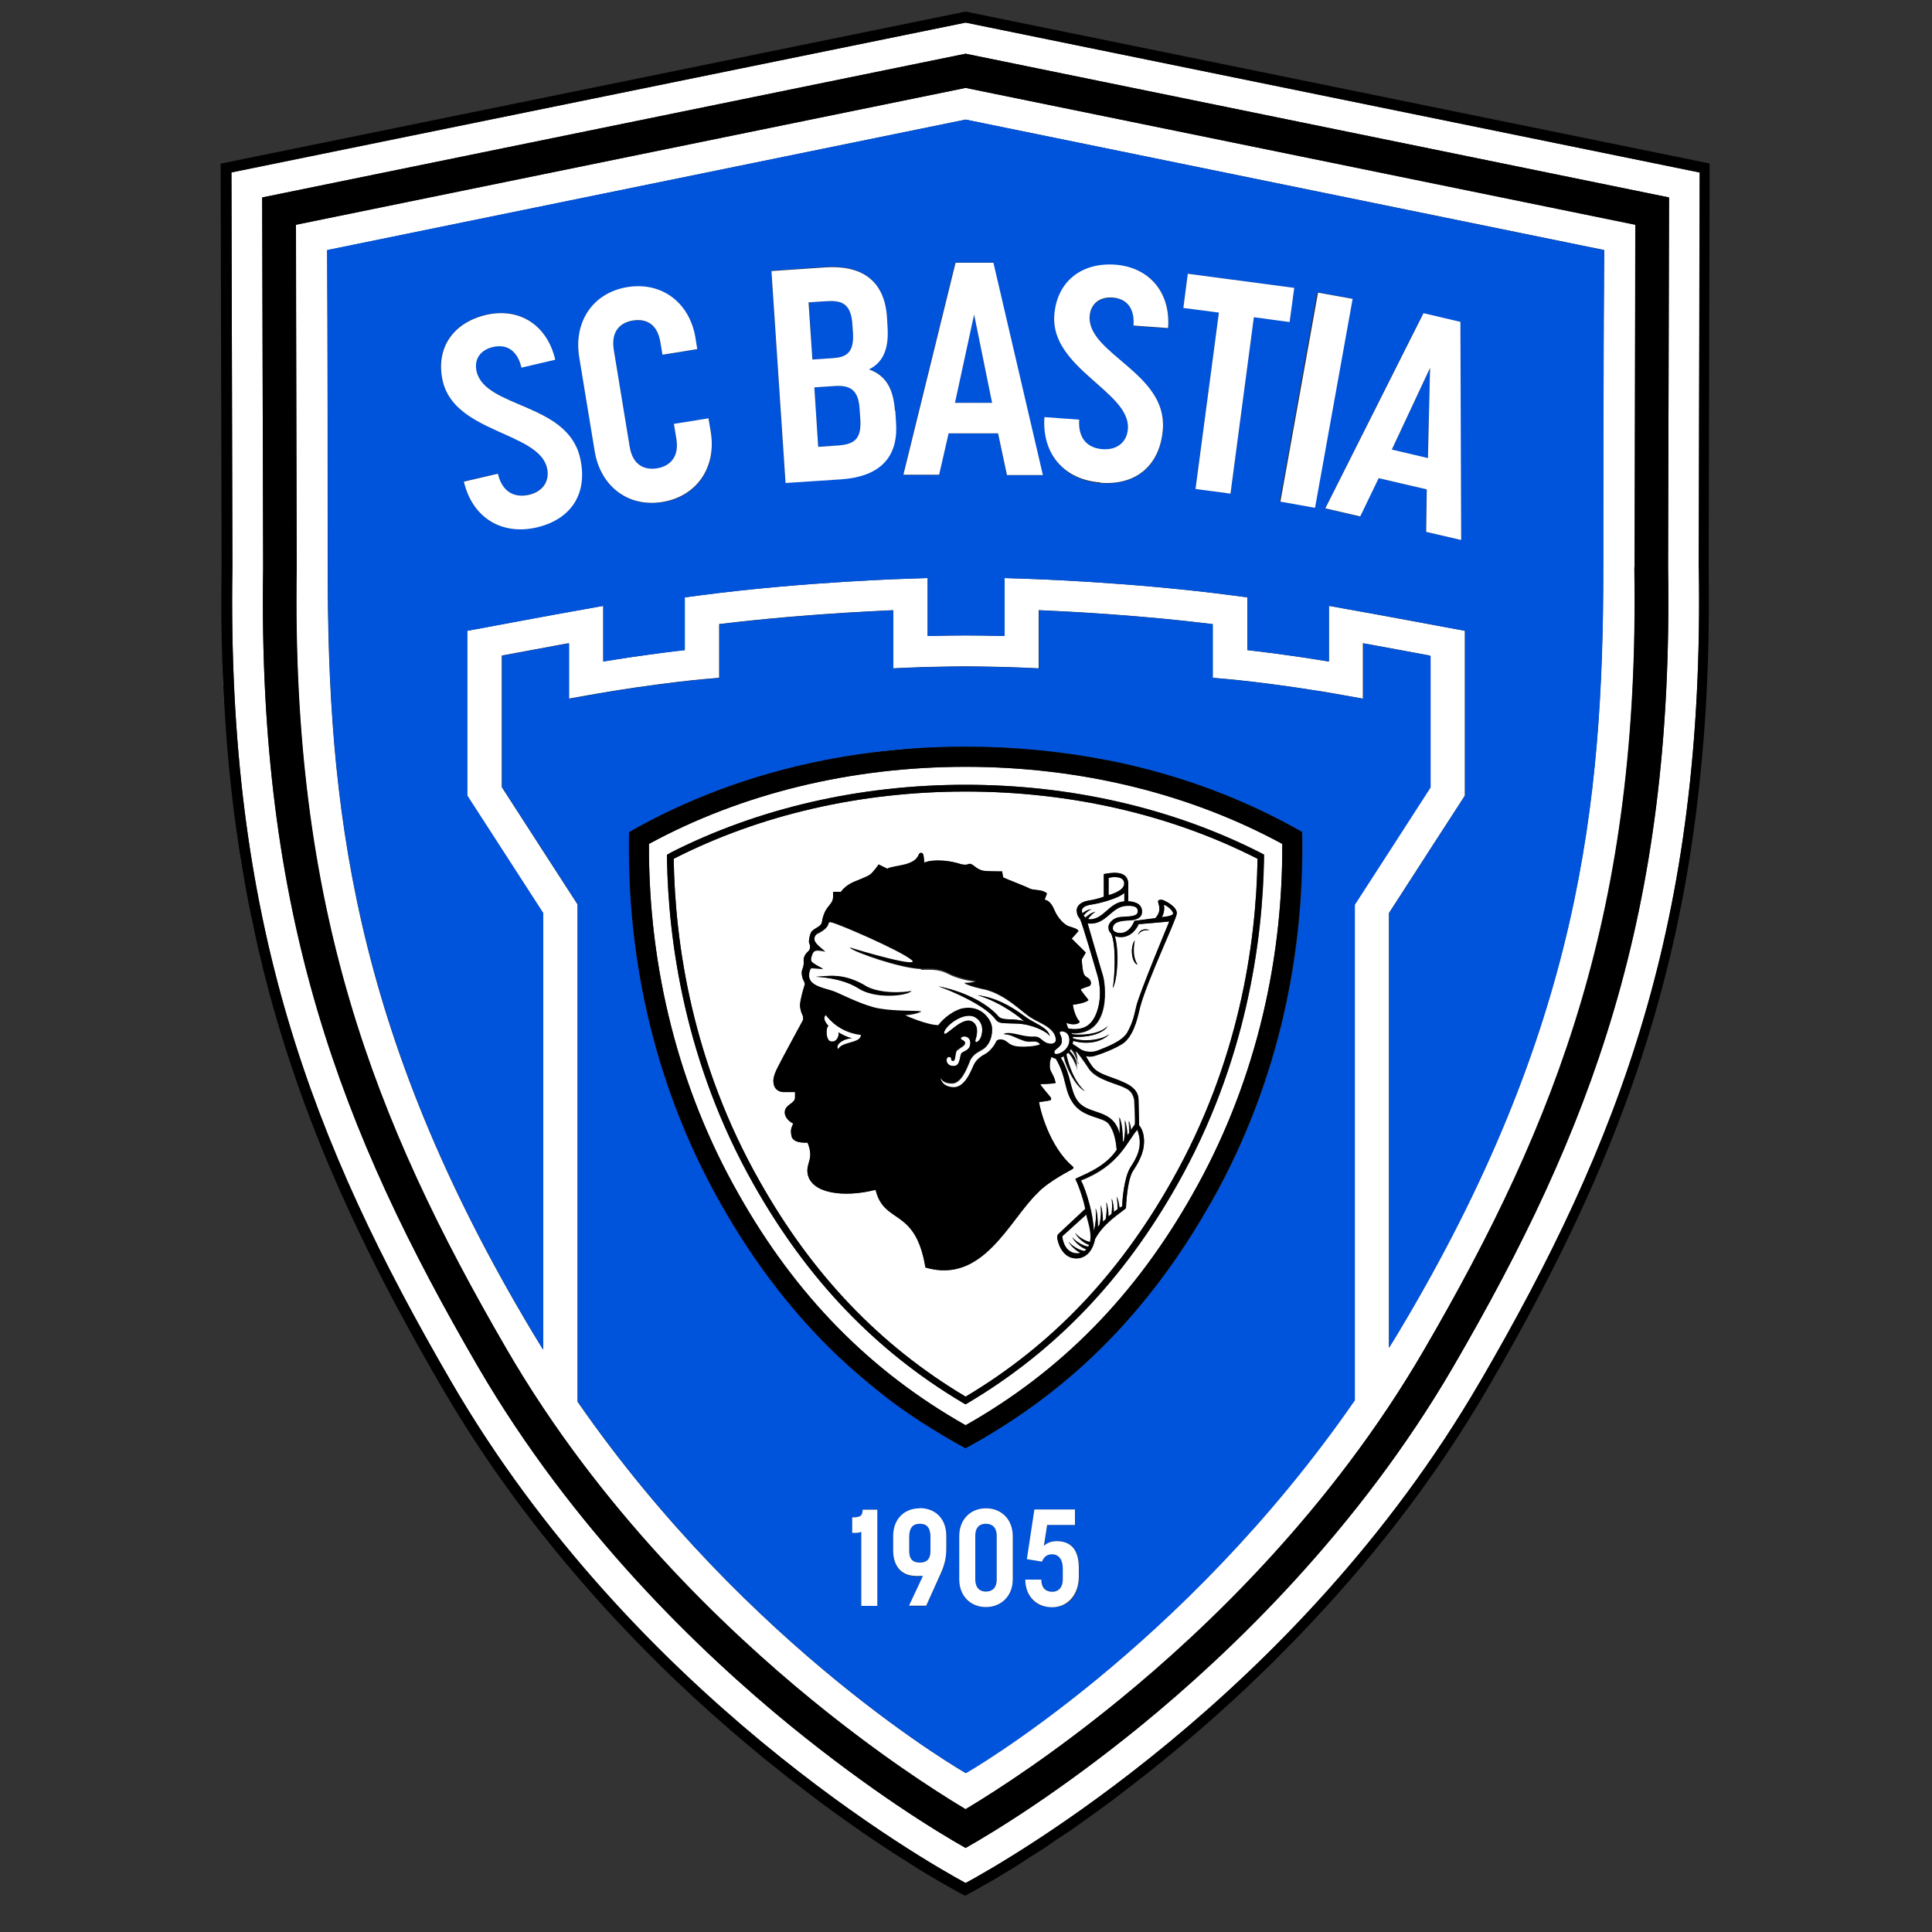
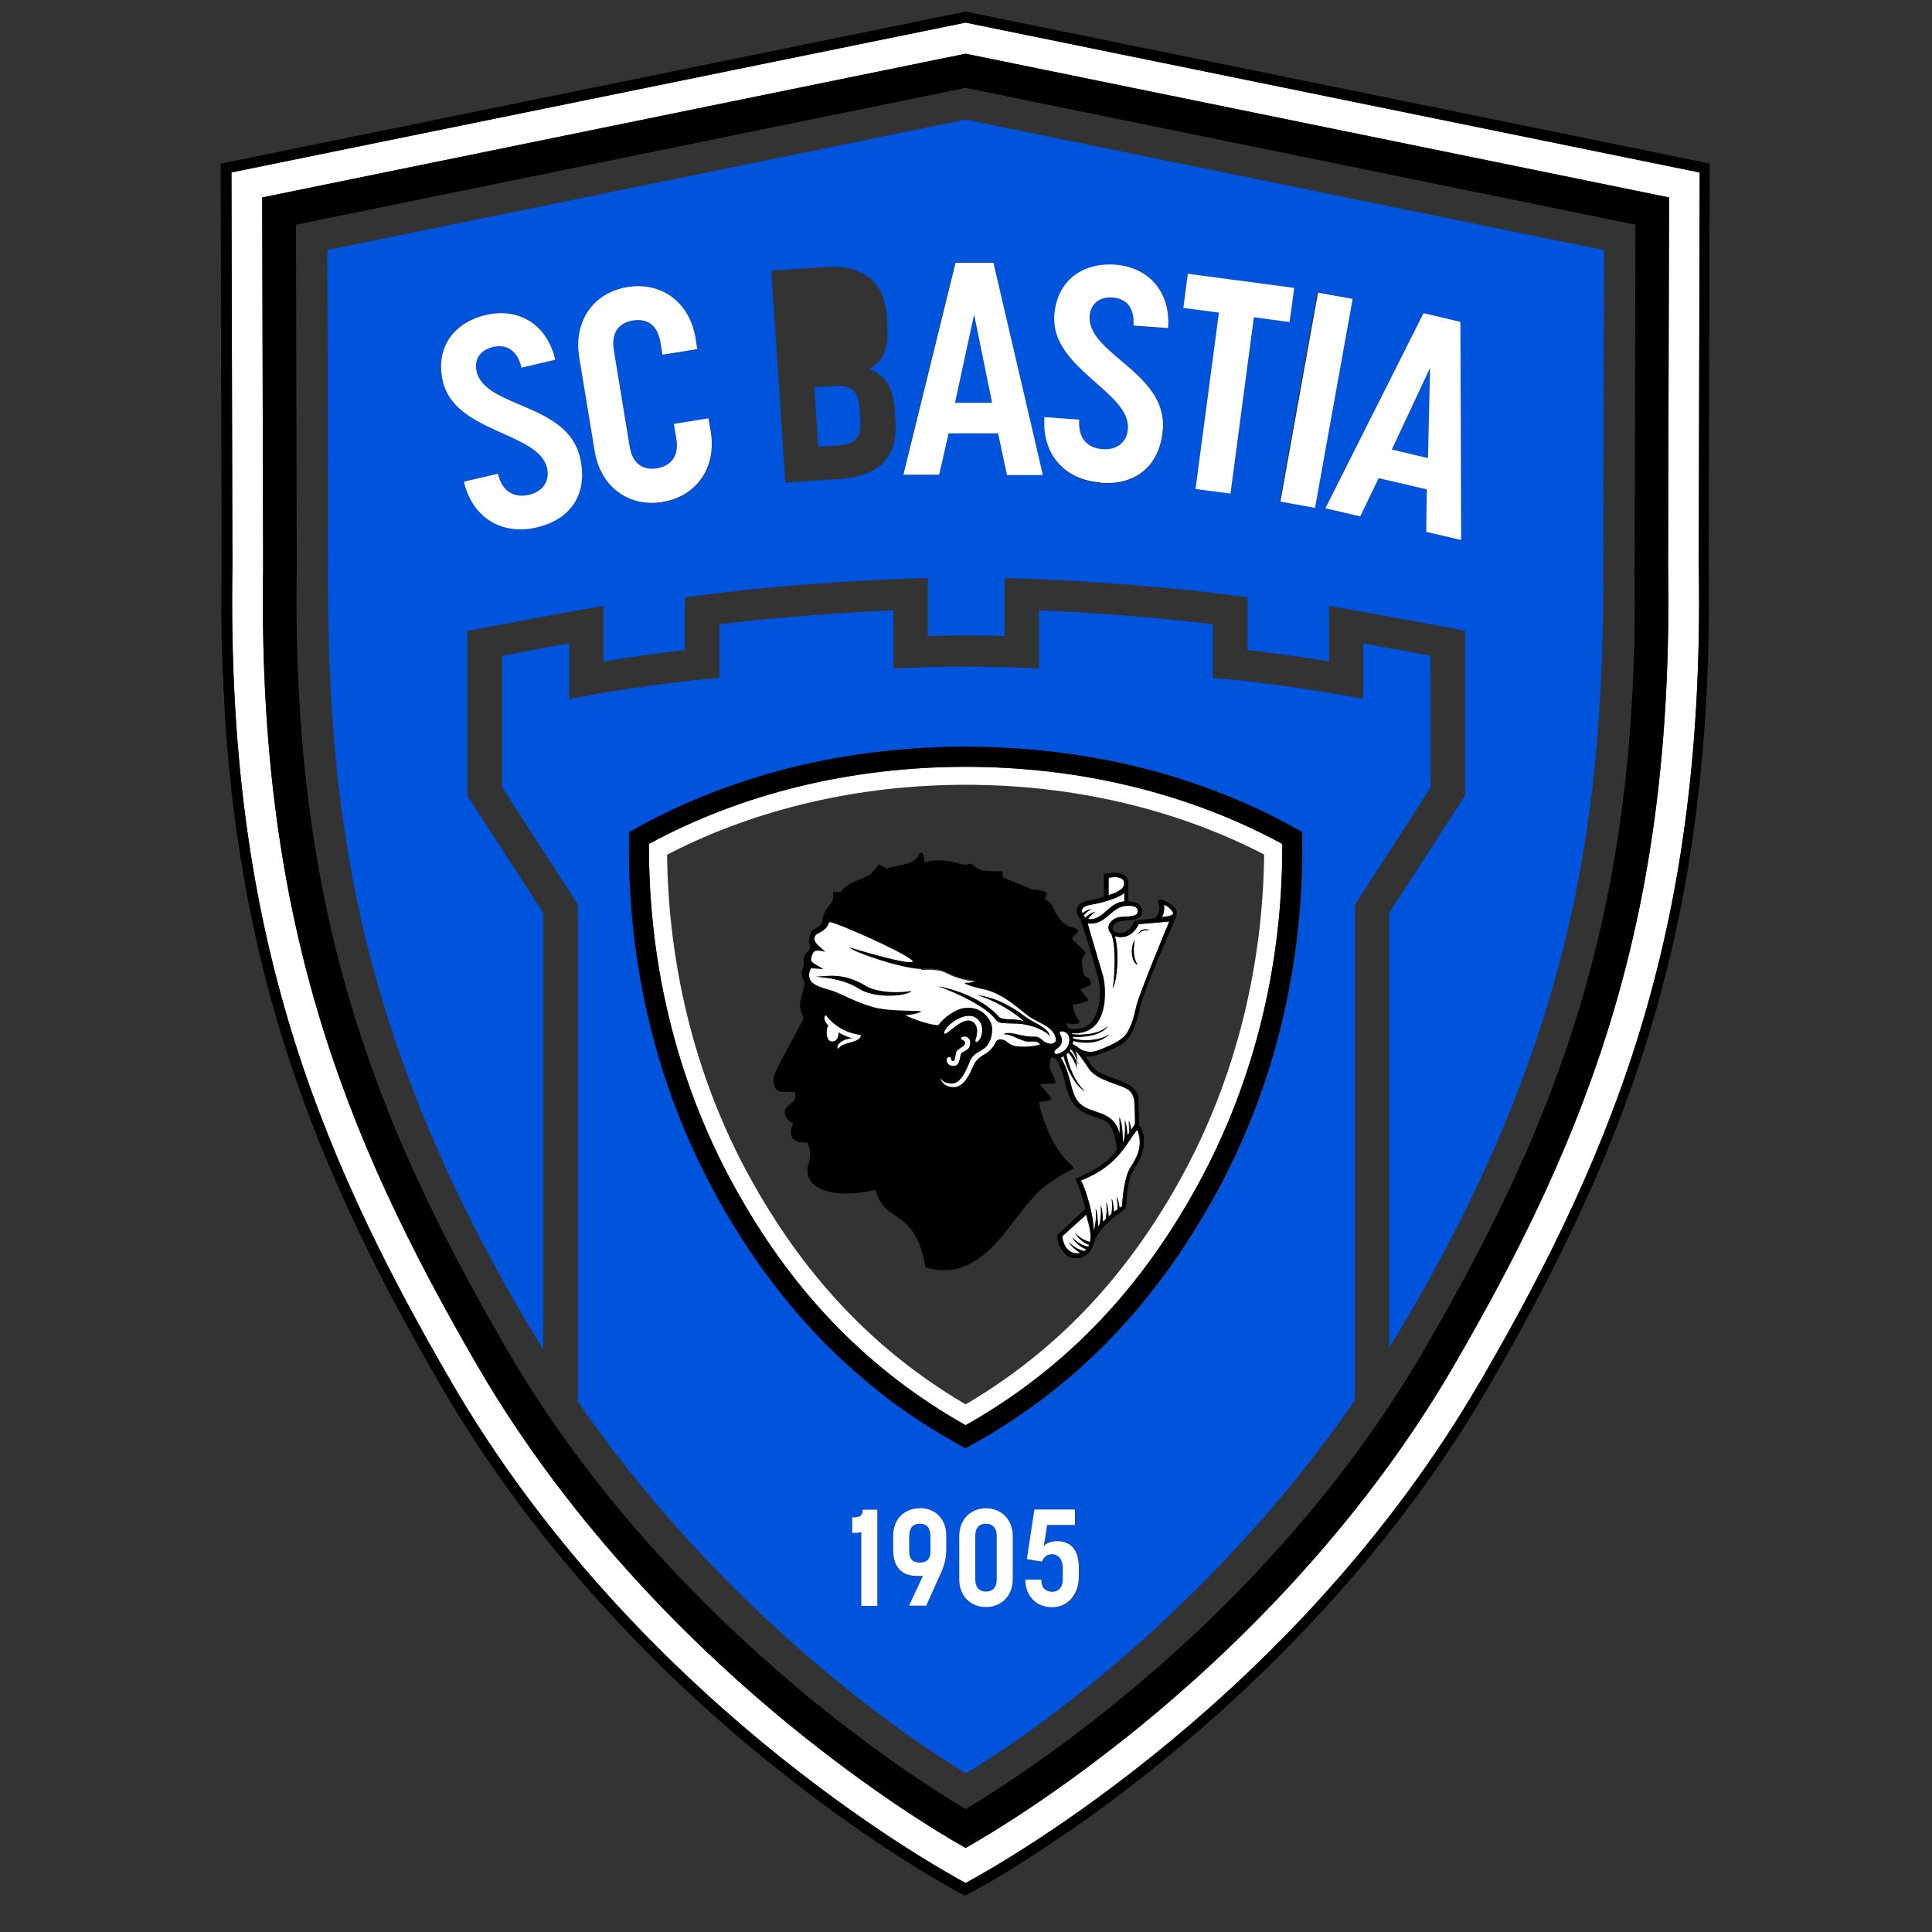
<svg xmlns="http://www.w3.org/2000/svg" viewBox="0 0 1000 1000" version="1.1" data-sanitized-data-name="Calque 1" data-name="Calque 1" id="Calque_1">
  <rect x="0" y="0" width="1000" height="1000" fill="#333333" stroke="none" />
  <defs>
    <style>
      .cls-1 {
        fill: #000;
      }

      .cls-1, .cls-2, .cls-3 {
        stroke-width: 0px;
      }

      .cls-2 {
        fill: #fff;
      }

      .cls-3 {
        fill: #0053db;
      }
    </style>
  </defs>
  <path d="M132.4,485.2c-1.8-8-3.5-16.2-5-24.5,1.5,8.3,3.2,16.4,5,24.5Z" class="cls-2" />
  <polygon points="885.3 84.7 499.8 6 114.2 84.7 499.8 6 885.3 84.7" class="cls-2" />
  <path d="M120.9,418.8c-1.8-14.4-3.2-29.2-4.2-44.5,1,15.3,2.4,30.1,4.2,44.5Z" class="cls-2" />
  <path d="M127.4,460.8c-2.5-13.6-4.7-27.6-6.5-42,1.8,14.4,3.9,28.4,6.5,42Z" class="cls-2" />
  <path d="M537.8,958.4c-2.4,1.6-4.7,3-6.9,4.4,2.2-1.4,4.5-2.9,6.9-4.4Z" class="cls-2" />
  <path d="M574.9,932.5c-4.6,3.4-9.1,6.6-13.4,9.7,4.3-3.1,8.8-6.3,13.4-9.7Z" class="cls-2" />
  <path d="M496.9,979.5c1.3.7,2.2,1.2,2.9,1.5.7-.3,1.6-.8,2.9-1.5-1.3.7-2.2,1.2-2.9,1.5-.7-.3-1.6-.8-2.9-1.5Z" class="cls-2" />
  <path d="M553.2,948.1c-4.1,2.8-8,5.5-11.7,7.9,3.7-2.5,7.6-5.1,11.7-7.9Z" class="cls-2" />
  <path d="M524.6,966.8c-4,2.5-7.7,4.7-10.8,6.5,3.2-1.8,6.8-4,10.8-6.5Z" class="cls-2" />
  <path d="M656.7,862.9c-3.6,3.5-7.2,7-10.8,10.4,3.6-3.4,7.2-6.8,10.8-10.4Z" class="cls-2" />
  <path d="M673,846.5c-3.6,3.8-7.3,7.4-10.9,11.1,3.6-3.6,7.2-7.3,10.9-11.1Z" class="cls-2" />
  <path d="M513.7,973.3c-4.8,2.8-8.5,4.8-11,6.2,2.5-1.3,6.3-3.4,11-6.2Z" class="cls-2" />
  <path d="M589.1,921.8c-3.2,2.5-6.4,4.9-9.5,7.3,3.1-2.4,6.3-4.8,9.5-7.3Z" class="cls-2" />
  <path d="M438,942.2c-4.3-3.1-8.8-6.3-13.4-9.7,4.6,3.4,9.1,6.6,13.4,9.7Z" class="cls-2" />
  <path d="M420,929.1c-3.1-2.4-6.3-4.8-9.5-7.3,3.2,2.5,6.4,4.9,9.5,7.3Z" class="cls-2" />
  <path d="M496.9,979.5c-2.5-1.3-6.3-3.4-11-6.2,4.8,2.8,8.5,4.8,11,6.2Z" class="cls-2" />
  <path d="M337.5,857.5c-2.7-2.7-5.4-5.4-8.1-8.2,2.7,2.8,5.4,5.5,8.1,8.2Z" class="cls-2" />
  <path d="M139.4,513.6c-2-7.5-3.9-15.2-5.7-22.9,1.8,7.7,3.7,15.4,5.7,22.9Z" class="cls-2" />
  <path d="M351.1,870.7c-2.7-2.6-5.4-5.2-8.2-7.9,2.7,2.7,5.5,5.3,8.2,7.9Z" class="cls-2" />
  <path d="M485.9,973.3c-3.2-1.8-6.8-4-10.8-6.5,4,2.5,7.7,4.7,10.8,6.5Z" class="cls-2" />
  <path d="M458.1,956c-3.7-2.5-7.6-5.1-11.7-7.9,4.1,2.8,8,5.5,11.7,7.9Z" class="cls-2" />
  <path d="M468.7,962.9c-2.2-1.4-4.5-2.9-6.9-4.4,2.4,1.6,4.7,3,6.9,4.4Z" class="cls-2" />
  <path d="M116.7,374.3c-.7-10.2-1.2-20.6-1.6-31.2.3,10.6.9,21,1.6,31.2Z" class="cls-2" />
  <path d="M879.2,293.7l.5-204.4L499.8,11.7,119.8,89.3l.5,204.3c-3,183.8,41.2,297.7,113.4,421.9,94.4,162.4,245.3,248,266.1,259.2,20.7-11.2,171.6-96.8,266.1-259.2,72.2-124.2,116.4-238,113.4-421.8ZM863.4,293.9c2.9,180.1-40.4,291.7-111.2,413.5-49.2,84.6-115.1,147.8-161.8,185.9-41.5,33.8-75.1,54.5-90.6,63.2-15.4-8.8-49.1-29.4-90.6-63.2-46.6-38.1-112.5-101.2-161.8-185.9-70.8-121.8-114.2-233.5-111.2-413.5v-.2s0-.2,0-.2l-.5-191.3L499.8,27.8l364.1,74.4-.5,191.3v.2s0,.2,0,.2Z" class="cls-2" />
-   <path d="M846,293.5l.4-177.1L499.8,45.5,153.1,116.4l.4,177.1v.2s0,.2,0,.2v.2s0,.2,0,.2c-2.9,176,39.5,285.3,108.9,404.5,47.9,82.4,112.2,144,157.7,181.1,33.8,27.6,62.1,46.1,79.6,56.6,17.5-10.5,45.8-29,79.6-56.6,45.5-37.2,109.8-98.7,157.7-181.1,69.3-119.2,111.7-228.5,108.9-404.5v-.2s0-.2,0-.2v-.4ZM701.1,724.7c-89.1,128.9-201.3,193-201.3,193,0,0-111.9-63.8-200.9-192.2v-257.4s-32.8-50.7-39.2-60.7v-68.1c12.3-2.3,22.9-4.2,30.7-5.7,1.4-.3,2.8-.5,4-.7v28.7l10.6-1.9c5.8-1,13.9-2.4,24.8-4h0c16.7-2.4,27.8-3.6,34.4-4.2l8-.7v-27.8c24-2.9,47.6-4.8,65.8-5.9,10-.6,18.4-1,24.2-1.3v30.1l9.3-.4c6.2-.3,21.4-.6,28.2-.6,6.8,0,22.4.3,28.6.6l9.3.4v-30.1c16.5.7,52.7,2.6,90,7.2v27.8l8,.7c6.6.6,17.8,1.8,34.4,4.2h0c10.9,1.6,19,2.9,24.8,4l10.6,1.9v-28.7c8,1.4,20.1,3.7,34.7,6.4v68.1c-6.4,9.9-39.2,60.7-39.2,60.7v256.5ZM829.8,293.6c0,121.9-12.1,239.4-106.3,396.5-1.5,2.5-3.1,5-4.6,7.5v-225c2.9-4.6,39.3-60.8,39.3-60.8v-85.3l-7.1-1.3c-30.9-5.8-52.6-9.7-52.7-9.7l-10.6-1.9v28.8c-4.2-.7-9.1-1.4-14.7-2.3h0c-11.6-1.7-20.7-2.8-27.5-3.6v-27.3l-7.6-1c-54.5-7.2-108.7-8.7-108.9-8.7l-9.2-.3v30c-7-.2-15.3-.3-20.1-.3-4.8,0-12.8.1-19.7.3v-30l-9.2.3c-.2,0-54.4,1.5-108.9,8.7l-7.6,1v27.3c-6.8.7-15.9,1.9-27.5,3.6h0c-5.6.8-10.5,1.6-14.7,2.3v-28.8l-10.6,1.9s-21.8,3.8-52.7,9.7l-7.1,1.3v85.3s33.6,52,39.3,60.8v226c-1.7-2.8-3.5-5.6-5.2-8.5-94.2-157-106.3-274.6-106.3-396.5s-.3-164.1-.3-164.1L499.8,61.9l330.5,67.5s-.5,42.3-.5,164.1Z" class="cls-2" />
  <path d="M740.3,339.4c-14.6-2.7-26.7-4.9-34.7-6.4v28.7l-10.6-1.9c-5.8-1-13.9-2.4-24.8-4h0c-16.7-2.4-27.8-3.6-34.4-4.2l-8-.7v-27.8c-37.3-4.6-73.6-6.5-90-7.2v30.1l-9.3-.4c-6.2-.3-21.9-.6-28.6-.6-6.8,0-22,.3-28.2.6l-9.3.4v-30.1c-5.8.2-14.2.7-24.2,1.3-18.2,1.1-41.8,3-65.8,5.9v27.8l-8,.7c-6.6.6-17.8,1.8-34.4,4.2h0c-10.9,1.6-19,2.9-24.8,4l-10.6,1.9v-28.7c-1.2.2-2.6.5-4,.7-7.8,1.4-18.4,3.4-30.7,5.7v68.1c6.4,9.9,39.2,60.7,39.2,60.7v257.4c89,128.4,200.9,192.2,200.9,192.2,0,0,112.2-64.1,201.3-193v-256.5s32.8-50.7,39.2-60.7v-68.1ZM454.1,831.2h-8.3v-38.3c-1.3.4-3,.6-4.7.5v-8c4.3,0,5.4-.9,5.4-4h7.6v49.8ZM489.8,801.7c0,4.8-1,8.7-2.8,12.7l-7.6,16.9h-8.9l7.4-15.8c-1.2.3-2.4.4-3.5.4-8.1,0-12.1-5.3-12.1-13.3v-7.4c0-8.6,5.5-14.3,13.8-14.3s13.8,5.8,13.8,14.3v6.6ZM524.2,817.5c0,8.4-5.7,14.3-13.9,14.3s-13.8-5.9-13.8-14.3v-22.4c0-8.5,5.7-14.4,13.8-14.4s13.9,5.9,13.9,14.4v22.4ZM558.5,815.9c0,9.5-4.7,16-13.9,16s-13.8-5.8-13.8-14.3h8.3c0,4.7,2.5,6.3,5.7,6.3s5.4-2.2,5.4-6.3v-5.8c0-4.6-1.7-7.3-5.6-7.3s-4.7,2.5-5.2,3.8l-7.8-1.3,3.9-25.7h21v8h-14.4l-1.7,10.9c.6-.7,2.8-2.5,6.6-2.5,7.6,0,11.5,4.5,11.5,14v4.2ZM626.5,623c-11.5,20.3-23.8,37.9-36.7,53.3-20.6,24.6-42.6,43.4-64.9,58.2-2.8,1.9-5.6,3.6-8.4,5.4-5.6,3.5-11.2,6.7-16.7,9.7h0c-5.6-3-11.2-6.2-16.7-9.7-8.4-5.2-16.7-10.9-25-17.2s-16.5-13.3-24.5-21c-21.5-20.5-42-46.1-60.4-78.6-37.3-65.7-48.7-133.8-47.5-192.4,29.1-16.6,62.9-29.7,101-37.2,7.6-1.5,15.4-2.8,23.4-3.8,8-1,16.1-1.8,24.4-2.4s16.8-.8,25.4-.8h0c25.9,0,50.3,2.5,73.2,7,38.1,7.5,71.9,20.6,101,37.2,1.2,58.6-10.3,126.7-47.5,192.4Z" class="cls-3" />
  <path d="M510.3,788.7c-3,0-5.5,1.6-5.5,6.4v22.2c0,4.9,2.6,6.5,5.5,6.5s5.6-1.6,5.6-6.4v-22.3c0-4.9-2.6-6.4-5.6-6.4Z" class="cls-3" />
  <path d="M476.1,788.7c-3.1,0-5.5,1.4-5.5,6.9v7.3c0,4.6,2.5,5.9,5.5,5.9s5.5-1.4,5.5-5.9v-7.3c0-5.4-2.3-6.9-5.5-6.9Z" class="cls-3" />
  <polygon points="513.5 208.5 504.1 162.8 494.3 208.4 513.5 208.5" class="cls-3" />
  <path d="M444.9,211.4c-.7-9.8-5.2-12.2-12.8-11.6l-10.6.7,2,30.8,10-.7c8.2-.5,12.5-2.9,11.8-13.6l-.4-5.6Z" class="cls-3" />
  <polygon points="740.2 190.5 720.4 232.8 739 237.2 740.2 190.5" class="cls-3" />
  <path d="M169.4,129.5s.3,42.3.3,164.1,12.1,239.4,106.3,396.5c1.7,2.9,3.5,5.7,5.2,8.5v-226c-5.6-8.7-39.3-60.8-39.3-60.8v-85.3l7.1-1.3c30.9-5.8,52.6-9.7,52.7-9.7l10.6-1.9v28.8c4.2-.7,9.1-1.4,14.7-2.3h0c11.6-1.7,20.7-2.8,27.5-3.6v-27.3l7.6-1c54.5-7.2,108.7-8.7,108.9-8.7l9.2-.3v30c6.9-.2,14.9-.3,19.7-.3,4.8,0,13.1.1,20.1.3v-30l9.2.3c.2,0,54.4,1.5,108.9,8.7l7.6,1v27.3c6.8.7,15.9,1.9,27.5,3.6h0c5.6.8,10.5,1.6,14.7,2.3v-28.8l10.6,1.9s21.8,3.8,52.7,9.7l7.1,1.3v85.3s-36.4,56.2-39.3,60.8v225c1.6-2.5,3.1-5,4.6-7.5,94.2-157,106.3-274.6,106.3-396.5s.5-164.1.5-164.1L499.8,61.9l-330.4,67.5ZM277.7,272.9c-17.8,4.2-33.2-4.5-37.7-23.7l17.6-4.1c2.4,10.2,9.2,12.6,16.2,10.9,6.8-1.6,10.9-6.9,9.2-14-4.3-18.5-47.6-18-53.9-44.7-3.9-16.7,4.9-30.3,22.4-34.4,16.8-3.9,31.5,4.8,35.8,23.2l-17.5,4.1c-2.2-9.4-8.1-12.2-14.7-10.7-6.5,1.5-10,6.4-8.5,12.7,4.4,19,46.8,16.1,53.5,44.5,4.1,17.6-3.8,31.8-22.4,36.2ZM342.9,259.9c-17.7,2.9-32.1-8-35.1-26.3l-8-48.6c-3-18.5,7.2-33.4,24.9-36.3,17.7-2.9,32.3,8,35.3,26.4l.9,5.7-18,2.9-1.1-6.5c-1.6-9.8-7.9-12.3-14.3-11.2-6.2,1-11.5,5.2-9.8,15.2l8.2,50c1.6,9.8,7.9,12.3,14.2,11.3,6-1,11.6-5.2,10-15.2l-1.3-7.8,18-2.9,1.2,7.2c3,18.3-7.3,33.3-25,36.2ZM435.3,247.9l-28.8,1.9-7.3-109.7,27.8-1.9c17.9-1.2,30.7,5.9,32,25.8l.3,5.1c.8,12-2.8,18.5-9.6,21.9,7.7,2.8,12.6,8.4,13.4,21.3l.4,6.4c1.3,19.4-10.5,27.9-28.4,29.1ZM755.8,166.6l.4,112.9-18.1-4.2.3-22-24.9-5.8-9.6,19.9-18.1-4.2,50.8-101,19.1,4.5ZM699.7,154.5l-19.4,108.2-18-3.2,19.4-108.2,18,3.2ZM614.8,141.7l55,7.3-2.3,17.6-18.5-2.5-12.1,91.3-18.1-2.4,12.1-91.3-18.4-2.4,2.3-17.6ZM540.7,216.1l18,1.3c-.7,10.4,5,14.7,12.2,15.3,7,.5,12.4-3.3,13-10.6,1.4-19-40.1-31.3-38.1-58.7,1.2-17.1,13.7-27.5,31.6-26.2,17.3,1.2,28.7,13.9,27.3,32.8l-17.9-1.3c.7-9.6-4.2-14.1-10.8-14.5-6.7-.5-11.5,3.1-11.9,9.6-1.4,19.4,39.9,29.3,37.9,58.4-1.3,18-13,29.2-32.2,27.9-18.2-1.3-30.4-14.2-29-33.8ZM539.7,246h-18.6c0,0-4.6-21.6-4.6-21.6h-25.6c0-.1-4.9,21.4-4.9,21.4h-18.6c0,0,27-109.9,27-109.9h19.6c0,0,25.6,110.1,25.6,110.1Z" class="cls-3" />
-   <path d="M441.5,172.2l-.3-4.2c-.7-11.2-5.8-12.6-13.6-12.1l-9,.6,2,29.6,10.3-.7c6.8-.5,11.4-2.5,10.7-13.2Z" class="cls-3" />
  <path d="M885.3,84.7L499.8,6,114.2,84.7l.5,208.9c-.3,17.1-.2,33.5.4,49.5.3,10.6.9,21,1.6,31.2,1,15.3,2.4,30.1,4.2,44.5,1.8,14.4,3.9,28.4,6.5,42,1.5,8.3,3.2,16.4,5,24.5.4,1.8.8,3.7,1.2,5.5,1.8,7.7,3.7,15.4,5.7,22.9,6.9,25.6,15.2,50.2,24.7,74.3,1.6,4,3.2,8,4.9,12,5,12,10.3,23.8,15.9,35.6,1.9,3.9,3.8,7.9,5.7,11.8,11.6,23.6,24.4,47,38.3,70.9,22.8,39.2,49.1,74.2,76,104.7,1.8,2,3.6,4.1,5.4,6.1,6.3,7,12.7,13.8,19,20.3,2.7,2.8,5.4,5.5,8.1,8.2,1.8,1.8,3.6,3.6,5.4,5.4,2.7,2.7,5.5,5.3,8.2,7.9,2.7,2.5,5.3,5,8,7.5,12.5,11.5,24.8,22.1,36.5,31.7,3.4,2.7,6.7,5.4,10,8,1.6,1.3,3.3,2.6,4.9,3.8,3.2,2.5,6.4,4.9,9.5,7.3,1.6,1.2,3.1,2.3,4.6,3.5,4.6,3.4,9.1,6.6,13.4,9.7,2.9,2,5.7,4,8.4,5.9,4.1,2.8,8,5.5,11.7,7.9,1.2.8,2.5,1.6,3.7,2.4,2.4,1.6,4.7,3,6.9,4.4,2.2,1.4,4.3,2.7,6.3,4,4,2.5,7.7,4.7,10.8,6.5,4.8,2.8,8.5,4.8,11,6.2,1.3.7,2.2,1.2,2.9,1.5.7-.3,1.6-.8,2.9-1.5,2.5-1.3,6.3-3.4,11-6.2,3.2-1.8,6.8-4,10.8-6.5,2-1.2,4.1-2.6,6.3-4,2.2-1.4,4.5-2.9,6.9-4.4,1.2-.8,2.4-1.6,3.7-2.4,3.7-2.5,7.6-5.1,11.7-7.9,2.7-1.9,5.5-3.8,8.4-5.9,4.3-3.1,8.8-6.3,13.4-9.7,1.5-1.1,3.1-2.3,4.6-3.5,3.1-2.4,6.3-4.8,9.5-7.3,17.7-13.8,37-30,56.7-48.5,3.6-3.4,7.2-6.8,10.8-10.4,1.8-1.8,3.6-3.5,5.4-5.4,3.6-3.6,7.2-7.3,10.9-11.1,34.4-35.7,68.8-78.5,97.7-128.2,9.3-15.9,18.1-31.7,26.3-47.4,4.1-7.9,8.1-15.7,12-23.6,1.9-3.9,3.8-7.9,5.7-11.8,33.6-70.8,56.4-143.2,65.6-231.3,1-9.8,1.9-19.8,2.6-29.9.7-10.2,1.2-20.6,1.6-31.2.5-15.9.6-32.4.4-49.5l.5-208.9ZM765.9,715.4c-94.4,162.4-245.3,248-266.1,259.2-20.7-11.2-171.6-96.8-266.1-259.2-72.2-124.2-116.4-238-113.4-421.9l-.5-204.3L499.8,11.7l380,77.6-.5,204.4c3,183.7-41.2,297.6-113.4,421.8Z" class="cls-1" />
  <path d="M863.9,102.2L499.8,27.8,135.7,102.2l.5,191.3v.2s0,.2,0,.2c-2.9,180.1,40.4,291.7,111.2,413.5,49.2,84.6,115.1,147.8,161.8,185.9,41.5,33.8,75.1,54.5,90.6,63.2,15.4-8.8,49.1-29.4,90.6-63.2,46.6-38.1,112.5-101.2,161.8-185.9,70.8-121.8,114.2-233.5,111.2-413.5v-.2s0-.2,0-.2l.5-191.3ZM846,294v.2c2.9,176-39.5,285.3-108.9,404.5-47.9,82.4-112.2,144-157.7,181.1-33.8,27.6-62.1,46.1-79.6,56.6-17.5-10.5-45.8-29-79.6-56.6-45.5-37.2-109.8-98.7-157.7-181.1-69.3-119.2-111.7-228.5-108.9-404.5v-.2s0-.2,0-.2v-.2s0-.2,0-.2l-.4-177.1L499.8,45.5l346.7,70.8-.4,177.1v.2s0,.2,0,.2v.2Z" class="cls-1" />
  <path d="M441.1,785.4v8c1.7.1,3.5,0,4.7-.5v38.3h8.3v-49.8h-7.6c0,3.1-1.1,4-5.4,4Z" class="cls-2" />
  <path d="M476.1,780.7c-8.3,0-13.8,5.8-13.8,14.3v7.4c0,8,4,13.3,12.1,13.3s2.3-.1,3.5-.4l-7.4,15.8h8.9l7.6-16.9c1.8-4,2.8-7.8,2.8-12.7v-6.6c0-8.6-5.5-14.3-13.8-14.3ZM481.6,802.9c0,4.5-2.4,5.9-5.5,5.9s-5.5-1.3-5.5-5.9v-7.3c0-5.4,2.4-6.9,5.5-6.9s5.5,1.4,5.5,6.9v7.3Z" class="cls-2" />
  <path d="M510.3,780.7c-8.1,0-13.8,5.9-13.8,14.4v22.4c0,8.4,5.7,14.3,13.8,14.3s13.9-5.9,13.9-14.3v-22.4c0-8.5-5.7-14.4-13.9-14.4ZM515.9,817.4c0,4.9-2.7,6.4-5.6,6.4s-5.5-1.6-5.5-6.5v-22.2c0-4.9,2.5-6.4,5.5-6.4s5.6,1.6,5.6,6.4v22.3Z" class="cls-2" />
  <path d="M546.9,797.7c-3.8,0-6,1.8-6.6,2.5l1.7-10.9h14.4v-8h-21l-3.9,25.7,7.8,1.3c.6-1.3,1.7-3.8,5.2-3.8s5.6,2.7,5.6,7.3v5.8c0,4.1-2.3,6.3-5.4,6.3s-5.7-1.6-5.7-6.3h-8.3c0,8.5,5.7,14.3,13.8,14.3s13.9-6.4,13.9-16v-4.2c0-9.5-4-14-11.5-14Z" class="cls-2" />
  <path d="M246.7,192.3c-1.5-6.4,2-11.2,8.5-12.7,6.5-1.5,12.5,1.2,14.7,10.7l17.5-4.1c-4.3-18.4-19-27.1-35.8-23.2-17.5,4.1-26.3,17.7-22.4,34.4,6.3,26.7,49.5,26.2,53.9,44.7,1.7,7.1-2.4,12.4-9.2,14-7,1.6-13.8-.8-16.2-10.9l-17.6,4.1c4.5,19.1,20,27.8,37.7,23.7,18.7-4.4,26.6-18.5,22.4-36.2-6.6-28.4-49-25.5-53.5-44.5Z" class="cls-2" />
  <path d="M366.8,216.5l-18,2.9,1.3,7.8c1.6,10-4,14.2-10,15.2-6.3,1-12.6-1.4-14.2-11.3l-8.2-50c-1.6-10,3.7-14.2,9.8-15.2,6.5-1.1,12.7,1.4,14.3,11.2l1.1,6.5,18-2.9-.9-5.7c-3-18.5-17.6-29.3-35.3-26.4-17.7,2.9-27.9,17.8-24.9,36.3l8,48.6c3,18.3,17.4,29.2,35.1,26.3,17.7-2.9,28-17.9,25-36.2l-1.2-7.2Z" class="cls-2" />
-   <path d="M463.2,212.5c-.9-12.9-5.8-18.5-13.4-21.3,6.8-3.4,10.4-9.9,9.6-21.9l-.3-5.1c-1.3-19.9-14.1-27-32-25.8l-27.8,1.9,7.3,109.7,28.8-1.9c17.9-1.2,29.7-9.6,28.4-29.1l-.4-6.4ZM418.6,156.5l9-.6c7.8-.5,12.9.9,13.6,12.1l.3,4.2c.7,10.7-3.8,12.8-10.7,13.2l-10.3.7-2-29.6ZM433.5,230.6l-10,.7-2-30.8,10.6-.7c7.6-.5,12.2,1.8,12.8,11.6l.4,5.6c.7,10.7-3.5,13-11.8,13.6Z" class="cls-2" />
  <path d="M467.5,245.7h18.6c0,0,4.9-21.4,4.9-21.4h25.6c0,.1,4.6,21.6,4.6,21.6h18.6c0,0-25.6-109.9-25.6-109.9h-19.6c0,0-27,109.7-27,109.7ZM513.5,208.5h-19.2c0,0,9.9-45.7,9.9-45.7l9.3,45.7Z" class="cls-2" />
  <path d="M569.7,249.9c19.1,1.4,30.9-9.8,32.2-27.9,2.1-29.1-39.3-38.9-37.9-58.4.5-6.5,5.3-10.1,11.9-9.6,6.7.5,11.5,4.9,10.8,14.5l17.9,1.3c1.4-18.8-10.1-31.5-27.3-32.8-17.9-1.3-30.4,9.1-31.6,26.2-2,27.4,39.5,39.7,38.1,58.7-.5,7.3-6,11.1-13,10.6-7.2-.5-12.9-4.8-12.2-15.3l-18-1.3c-1.4,19.6,10.8,32.5,29,33.8Z" class="cls-2" />
  <polygon points="618.8 253.1 636.9 255.5 649 164.2 667.5 166.7 669.9 149 614.8 141.7 612.5 159.4 630.9 161.8 618.8 253.1" class="cls-2" />
  <rect transform="translate(357.1 840.8) rotate(-79.8)" height="18.2" width="109.9" y="197.9" x="626.1" class="cls-2" />
  <path d="M704,267.4l9.6-19.9,24.9,5.8-.3,22,18.1,4.2-.4-112.9-19.1-4.5-50.8,101,18.1,4.2ZM740.2,190.5l-1.1,46.6-18.7-4.4,19.8-42.3Z" class="cls-2" />
  <path d="M557.3,554.3c-.6-5-3.3-8.3-4.6-9.5-.3.4-.6.7-1,1h0c.6,3.7,3.5,13.9,9.7,19.1-4.7-2.6-9.5-11.7-11-18.2-.5.4-1,.6-1.6.8,5.8,9.3,4.7,17.3,9.1,22.9,5.8,7,18.2,3.3,21.4,16.7.3-2.7.3-5.9-.2-8.9,1.4,3.1,1.6,7.6,1.8,10.8,0,.3,0,1.3,0,2.4l.7-1c.5-2.6,1-6.8.3-10.6.9,1.9,1.3,5.4,1.4,8.1l1.1-1.6c0-2,0-4.1-.4-6.2.6,1.2,1,3.1,1.2,4.9l2.1-3c.2-3.1-.3-12.4-.3-12.4-.3-1.9-1.2-4.7-4.1-6.1-4.2-2.5-14.9-4.2-19.2-10-1.2-1.9-3.9-5.9-6.2-8.7-.4-.2-.8-.5-1.2-.8,1,2.1,1.5,4.9,1.3,6.9-.6-4.6-2.7-7.1-3.7-8.1-.2.4-.5.9-.8,1.2,3.7,3.5,3.6,6.2,3.9,10.3Z" class="cls-2" />
  <path d="M545.8,545.1c.6,1.6,7.3-1,7.7-6.2.4-5.2-4.2-5.4-4.8-4.9-.9.9,1.1,1.8.9,5.2-.6,3.4-4.5,3.7-3.8,5.8Z" class="cls-2" />
  <path d="M476.7,501.6c-10.8-.4-34-8.5-36.9-11,6,2,38.1,11.4,32,6.3-6-5-39-19.2-41.5-19.4-.4-.2-1.3-.3-1.5.8-.5,2.4-4.4,4.5-5.5,5-2.2,1-1.9,3.7-1.3,4.3.2,1.1,4.6,4.6,5.2,5.1-.3,0-1.5-.5-3.7-.6-2.5-.2-2.8,1.6-3,2-.2.4-1.1,2.7-.4,3.7.5,1,6.1,3.9,6.1,3.9l-6.2-.5s-1.1.7-1.2,3.8c0,5.9,9,6.8,13.2,8.5,2.6.9,12.2,5.8,20.1,8.1,8,2.2,20.9,1.7,24.8,2.1,0,0-2.9,1.5-8.7,1.9.9.5,11.8,5.3,17.6,5.3.9-1.3,5.5-6.7,12-8.6,10.3-2.3,15.1,5.8,15.6,9,.7,5.1-1.4,9.5-3.9,11.4-2.5,1.9-5,2.2-7.2,6-2.2,5.7-5.1,12.2-9.5,12.2-4.4,0-5.2-1.8-5.9-2.8,0,.4.6,4.5,6.4,4.9,5.7.3,9-7.3,10.5-10.9,1.5-3.7,4.6-5.3,6.6-6.5,2.1-1.2,4.5-4.2,5.2-6.1.6-1.2,2.4-1.7,4.6-.7,1.7.8,2.6,3,7.7,3.2,2.6.2,8.3,0,10.6-1.2-2.1-3.1-5.2-.5-9-2.2-4.3-1.4-5.9-3.1-10-3.2,4.2-1.5,9.7,1.9,15.9,1.4,4-.1,4,3.4,8.7,3.7.6,0,2.5-.3,2.5-2-.2-6.5-8.9-9-12.5-11.4-4.6-2.5-13-12-24.1-14.8-2.4-.5-7.2-1.5-10.9-3.3.9,0,4.3,0,6-.8-4.1-.4-10.3-1.9-14.6-4.2-5.2-2.7-10.7-1.9-13.7-2ZM444.5,511.6c-7-4.5-16.4-5.8-22.3-6.1,6.3-.2,13.4-2.2,24.8,4.1,7.5,5.2,22.1,4,24.8,3.2-3.7,2.9-19.4,3.9-27.4-1.3ZM505.9,515.1c9.2,1.3,16.9,5.3,24.7,11.1,4.6,3.5,11.9,5.5,12.8,10.1-1.7-2.5-9.4-6.2-17-6.5-7.7-.3-9.4.2-11.2-2.3-5.2-7-21.8-14.3-29.5-17,11.7,2.4,24.2,7.6,31.2,15.7.8.9,2.8,1.4,5.3,1.4,2.6,0,6.8.5,7.9,1.1-1.3-1.4-11.7-10-24.2-13.6Z" class="cls-2" />
  <path d="M495.6,543.5c-1.5,1.4-.6,5.7-2.3,5.7-1.7,0,0-2.3-2.2-2-1.7.1-1.7,3.9,1.4,4.6,4.4.8,4-3,5-6.1.5-1.6,4.8-1.5,4.8-5.7s-4.8-3.9-4.9-2.5c0,1.3,2.2,1.1,2.2,2.5,0,1.4-2.4,2.2-3.9,3.7Z" class="cls-2" />
  <path d="M573.4,531.1c-.8,2-6.2,6.1-18.1,5.6,0,.2,0,.5.1.8,5.3,1.9,14.6,1.1,18.9-2.2-3.2,3.4-10.1,5.9-18.8,3.5,0,.5-.1,1-.3,1.6,1.3.8,2.7,1.7,3.6,2.4,2.5,1.9,6.8,2.2,9.8.9,3-1.3,12.1-4.3,15-9.3,2.5-4.4,3.3-7.1,4.6-13.4,1.4-6.2,17.1-44,17.1-44-4.4.4-15.9,1.4-15.9,1.4-.7,1.8-4.6,8.6-12.3,6.2,2.4,8.1,1.3,22.7-1.1,27,.8-3.3,2.2-21.7-.8-28.3-.9-.9-1.3-1.6-1.4-3.4,0-1.8,2.2-4.8,6.3-5.2,4-.4,9,0,8.9-3,0-3.1-4.2-2.8-5.4-2.8-8.6,0-10.7,10.3-20.6,9.1,0,0,7.3,25.3,8,27.3.9,2.3,5.4,30.8-16.3,29.6,0,.1.1.3.2.5,3.8.7,14.3.6,18.6-4.2ZM595,481.4c-2.5,0-4.1-.1-6,2.5,1.3-3.6,4.4-3,6-2.5ZM587.4,486.6s-1.9,7.9,1.4,12.6c-3-.8-4.1-9-1.4-12.6Z" class="cls-2" />
  <path d="M507.8,536.8c.6-1.8,1.9-7.2-2.9-10.2-5.6-3.4-15.7,4.2-16.2,7.9,0,3.5,9.2-9.2,14.8-5.6,3.7,2.4,1.9,8,1.4,9.5-.2,2.2,2.2.6,2.9-1.6Z" class="cls-2" />
  <path d="M549.7,640c1.1,8.2,6.3,9.5,9.6,8.6-3-1.4-5.9-4.8-6.2-5.8,1.1,1.7,4.9,4.4,8.1,4.9,0,0,.1,0,.2-.1.3-.3.6-.6.9-.9-3.3-.8-7.1-5.1-7.3-6.2,1.1,1.7,4.9,4.5,8.2,4.9.2-.3.3-.7.5-1-3.3-.8-7-5.1-7.3-6.2,1,1.6,4.6,4.2,7.7,4.8,1.2-5.3-1.6-11.9-1.9-14.2l-12.6,11.4Z" class="cls-2" />
  <path d="M559.3,611c.9.8,6.2,13.9,6.8,26.3.7-2.4,1.6-7.3.9-11.8,1,2.4,1.2,7,1.2,9.6.3-.3.5-.6.8-.9.6-2.6,1.1-6.6.6-10.3.9,2.1,1.1,5.9,1.2,8.6.5-.5,1-.9,1.5-1.4.4-2.5.7-5.7.2-8.8.8,1.8,1.1,4.9,1.2,7.5.6-.5,1.1-1,1.6-1.4.3-2.4.5-5.2,0-7.9.7,1.6,1.1,4.4,1.2,6.9.7-.5,1.3-1,1.9-1.4,0-2.1,0-4.3-.5-6.5.7,1.4,1.2,3.6,1.5,5.8.5-.3,1-.6,1.4-.8,0-2.6.9-14.4,4.1-19.9,3.2-4.9,7-11.1,3.7-19.7-5.3,5.9-9.3,18.7-29.4,26.3Z" class="cls-2" />
  <path d="M563.1,475.6c.4.1.8.2,1.3.2,7.2-.4,9.7-8.7,17.5-9.3v-4.4c-3.4,3.1-13.8,5.6-16.8,6-3.8.5-5.1,1.8-5.2,3.2,0,.4.1.9.3,1.4,1.3-1,2.6-1.9,4.9-2.2-2,.7-3.5,2.3-4.3,3.3.3.4.6.8,1,1.1,1-1.1,3.4-2.8,5.2-3-1.6.8-3.1,2.5-3.9,3.7Z" class="cls-2" />
  <path d="M581.9,457.3c0-4.4-6.9-3.3-8.1-2.9v8.9s8.2-2,8.1-6Z" class="cls-2" />
  <path d="M607.2,472.8c0-1.6-3.5-4.4-4.8-4.4.7,2.9-.7,5.9-1.1,6.3,0,0,5.9-.4,5.9-1.9Z" class="cls-2" />
  <path d="M499.8,749.5h0c-5.6-3-11.2-6.2-16.7-9.7,5.6,3.5,11.2,6.7,16.7,9.7Z" class="cls-2" />
  <path d="M458.1,722.6c-8.3-6.3-16.5-13.3-24.5-21,8.1,7.7,16.3,14.6,24.5,21Z" class="cls-2" />
  <path d="M427.4,525.3c-2.2,2.2,1.4,5.6,1.4,5.6-1.6,1-1.4,7.9,1.4,8.1,2.8.5,4.1-2.5,3.9-4.7,1.1.9,4.9,2.7,6.9,3-5.5.4-8.9,4-7.1,5.7,1.7-4.1,11.8-2.9,11.8-7.5-10.8-1.3-16.3-7.8-18.2-10.3Z" class="cls-2" />
  <path d="M426.6,393.5c7.6-1.5,15.4-2.8,23.4-3.8-8,1-15.8,2.3-23.4,3.8Z" class="cls-2" />
-   <path d="M348.7,444.5c.7,44.4,9.7,105.8,44.6,167.1,27.3,48.4,62.2,84.9,106.5,111.3,44.3-26.4,79.2-63,106.5-111.3,34.8-61.4,43.9-122.8,44.6-167.1-44.7-22.8-96.7-34.8-151.1-34.8s-106.4,12-151.1,34.8ZM509.4,450.8c1.4.3,9.3.3,9.3.3l.5,3.1c1.6.8,11.1,4.4,13.8,5.8,2.3,1.1,6.3.2,8.9,2.5,0,.1-1.2,3.2-1.2,3.2,1.1.4,3.1.7,5,5.3,1.9,4.6,5.4,7.8,7.5,8.5s4.7,1.3,5,2.5l-3.5,3.9,7.3,7.2-2.1,3.6c.1,1.2.4,6.7,1.5,8.2,1.1,1.4,2.7,1.2,3.2,3.5.2,1.1-.2,1.9-1.2,2.2-1,.4-4,1.2-4,1.7s3.9,5,4,5.4c-1.1,1.2-6.1,2.2-8.1,2.4.3,2.9,2,7.2,3.2,8.3,1.2,1.1-2.1,2.8-6.5,1.1.1,1,.6,1.9,1,2.9,2.3.5,7.6.9,11-2.4,4.2-3.8,7.2-14.4,4-25.2-1-3.3-7.9-27.3-9.1-29.3-1.3-1.3-1.5-2.6-1.6-3.9-.2-2.2,1.7-4.7,6.2-5.4,4.5-.7,7.9-2,7.9-2v-11.7c3.2-.6,12.3-2.5,12.6,4.9,0,.3,0,9.2,0,9.2,1.6,0,7,.5,7.1,5.1.2,3.8-3.7,4.5-5.9,4.7-2.3.2-9.4,0-9.2,4.3.2,2.1,3.2,2.3,4,2.3,2.7,0,5.4-2,7.2-6.3l10.8-1.4s2.1-2.1,2.1-4.6c.2-2.1-1-3.7-.6-4.4.5-.7,1.7-.6,2.9-.2,1.1.5,7,3.4,6.7,6.8-.3,3.4-15.3,34.6-19,48.5-.9,3.3-2.4,13.1-8,18.1-4.2,3.3-14,6.7-15.9,7.2-1.9.4-2.7.3-4.2,0,1.1,1.9,2.6,4.5,3.8,5.9,3.9,4.4,11.6,4.9,18.8,9.2,2.9,1.9,4.7,4.2,4.7,7.6,0,3.4.3,13.1.3,13.1,1.7,2.1,3,5.7,2.4,10.7-.6,5.7-4.3,10.9-5.8,13.3-2.2,3.9-3.2,13.3-3.4,18.9-2.7,2.5-11.7,7.7-16.1,16.2-.3,2.2-2.5,9.9-9.8,9.8-7.3-.2-9.5-8.5-9.7-10.9,0-.7.3-1.3.6-1.7.7-.6,13.9-13,13.9-13-.3-2.8-3.1-11.8-5.1-15.5,1.9-1.3,15.1-5.3,21.4-15.1-.4-4.3-1.3-9.7-4.1-13.4-2.9-3.7-13-3.1-18.3-10.5-5.1-7-3.4-13.8-9.2-23.4-.8,0-1.6-.4-2.1-.9-.9,2-.9,3.3-.9,3.9-.2,2,0,2.9,1.1,4.7,1.1,1.8,1.6,3.9,1.9,5-1.5.4-7.5.6-7.9.6s4.1,5.3,5.2,6.7c1,1.4-.2,1.7-.7,1.8-.5.1-5.2.8-5.2.8.4,3.4,5.2,23,17.4,33.3.8.8.1,1.1,0,1.3-.2.2-12.7,6.4-18,12.3-14.6,13.8-28.2,47.6-58.2,38.7-5.2-31.5-21.4-21.9-25.8-40.2-16.6,4.2-33.5,1.9-35.2-8.5-.8-5.8,3.5-7.3,0-15.9-2.2,0-7.8.2-8.4-3.8-.5-3.2,0-3.8,1-6.1-1.5-.7-4.4-2.8-4.4-5.8,0-4,5.2-4.5,5.3-7.5.1-3,0-3,0-3-2.2,0-6.1,0-6.1,0-1.6-.1-4.9-.9-5.1-5.5-.1-2.3,1.1-5.2,2.1-7,1.6-3.4,12.9-24.1,13.1-24.5.2-.5.2-1.9,0-2.6-.4-.8-1.3-3-1.4-5.3s1.7-8.8,2.3-10.2c.4-1.1-.1-2.1-.4-2.5-.5-.7-1.1-2.9-1-4.6,0-1.1,1.2-3,1-5.2-.3-2.5.7-4,2.3-5.4,1.1-.9,1-2.3,1-2.6,0-1-.6-1.4-.6-2.5s.6-4.5,1.6-5.4c2-2,4.9-2.3,5.2-5,.1-1.1.8-4.1,2.3-6.4,1.4-2.3,3.4-3.6,3.4-6.2,0-1.7,0-2.7,0-2.7h4.1c.9-1.5,3.6-3.9,6.7-5.2,3.1-1.2,6.9-2.7,8.4-3.8,1.6-1.1,4.4-5.2,4.4-5.2l4.4,2.2c3.8-1.9,14.1-1.1,16.4-7.4.2-.9,2.1-1.5,2.4.5.2,1.6.4,3.8.4,3.8,1.9-1.1,10.3-2.2,19.4.9,3.1.7,2.8-.4,4.4-.2,1.6.1,3.5,3.2,7.2,3.6Z" class="cls-2" />
  <path d="M499.8,386.5c-8.6,0-17.1.3-25.4.8,8.3-.5,16.8-.8,25.4-.8h0Z" class="cls-2" />
  <path d="M335.9,436.8c-.3,64.6,15.6,127.1,46.3,181.1,29.7,52.7,68.3,91.9,117.6,119.8,49.4-27.9,87.9-67.1,117.6-119.8,30.7-54,46.6-116.5,46.3-181.1-48.1-26.1-104.6-39.9-163.9-39.9s-115.8,13.8-163.9,39.9ZM654.3,442.4v2.1c-.7,42-9.1,105.4-45,168.8-27.7,49-62.9,85.8-107.8,112.6l-1.7,1-1.7-1c-44.9-26.8-80.1-63.6-107.8-112.6-36-63.4-44.3-126.8-45-168.8v-2.1s1.9-1,1.9-1c45.2-23,97.9-35.2,152.7-35.2s107.5,12.2,152.7,35.2l1.9,1Z" class="cls-2" />
  <path d="M450,389.7c8-1,16.1-1.8,24.4-2.4-8.3.5-16.4,1.3-24.4,2.4Z" class="cls-2" />
  <path d="M573,393.5c-22.9-4.5-47.3-7-73.2-7h0c-8.6,0-17.1.3-25.4.8s-16.4,1.3-24.4,2.4c-8,1-15.8,2.3-23.4,3.8-38.1,7.5-71.9,20.6-101,37.2-1.2,58.6,10.3,126.7,47.5,192.4,18.4,32.5,38.9,58.1,60.4,78.6,8.1,7.7,16.3,14.6,24.5,21s16.6,12.1,25,17.2c5.6,3.5,11.2,6.7,16.7,9.7h0c5.6-3,11.2-6.2,16.7-9.7,2.8-1.7,5.6-3.5,8.4-5.4,22.3-14.8,44.3-33.6,64.9-58.2,12.9-15.4,25.2-33,36.7-53.3,37.3-65.7,48.7-133.8,47.5-192.4-29.1-16.6-62.9-29.7-101-37.2ZM617.4,617.9c-29.7,52.7-68.3,91.9-117.6,119.8-49.4-27.9-87.9-67.1-117.6-119.8-30.7-54-46.6-116.5-46.3-181.1,48.1-26.1,104.6-39.9,163.9-39.9s115.8,13.8,163.9,39.9c.3,64.6-15.6,127.1-46.3,181.1Z" class="cls-1" />
-   <path d="M347.1,441.4l-1.9,1v2.1c.7,42,9.1,105.4,45,168.8,27.7,49,62.9,85.8,107.8,112.6l1.7,1,1.7-1c44.9-26.8,80.1-63.6,107.8-112.6,36-63.4,44.3-126.8,45-168.8v-2.1s-1.9-1-1.9-1c-45.2-23-97.9-35.2-152.7-35.2s-107.5,12.2-152.7,35.2ZM606.3,611.6c-27.3,48.4-62.2,84.9-106.5,111.3-44.3-26.4-79.2-63-106.5-111.3-34.8-61.4-43.9-122.8-44.6-167.1,44.7-22.8,96.7-34.8,151.1-34.8s106.4,12,151.1,34.8c-.7,44.4-9.7,105.8-44.6,167.1Z" class="cls-1" />
  <path d="M588.8,499.3c-3.4-4.8-1.4-12.6-1.4-12.6-2.7,3.7-1.6,11.9,1.4,12.6Z" class="cls-1" />
  <path d="M595,481.4c-1.5-.5-4.7-1.1-6,2.5,1.8-2.6,3.4-2.4,6-2.5Z" class="cls-1" />
  <path d="M447,509.7c-11.5-6.3-18.6-4.3-24.8-4.1,5.9.3,15.3,1.6,22.3,6.1,8,5.2,23.7,4.2,27.4,1.3-2.8.8-17.4,2-24.8-3.2Z" class="cls-1" />
  <path d="M516.9,526.2c-7-8-19.5-13.3-31.2-15.7,7.7,2.7,24.3,10,29.5,17,1.8,2.5,3.5,2,11.2,2.3,7.7.3,15.3,3.9,17,6.5-.9-4.6-8.2-6.6-12.8-10.1-7.9-5.9-15.5-9.9-24.7-11.1,12.5,3.7,23,12.2,24.2,13.6-1.1-.6-5.3-1.2-7.9-1.1-2.5,0-4.5-.5-5.3-1.4Z" class="cls-1" />
  <path d="M497.8,447.4c-9.2-3.1-17.5-2.1-19.4-.9,0,0-.1-2.2-.4-3.8-.4-1.9-2.2-1.4-2.4-.5-2.3,6.2-12.6,5.4-16.4,7.4l-4.4-2.2s-2.9,4.1-4.4,5.2c-1.5,1.1-5.3,2.5-8.4,3.8-3.1,1.3-5.9,3.7-6.7,5.2h-4.1s0,1,0,2.7c0,2.7-1.9,4-3.4,6.2-1.5,2.3-2.2,5.2-2.3,6.4-.3,2.7-3.2,3-5.2,5-1,.9-1.6,4.3-1.6,5.4s.7,1.4.6,2.5c0,.3.1,1.7-1,2.6-1.5,1.4-2.5,2.9-2.3,5.4.3,2.1-.9,4-1,5.2-.2,1.7.5,3.9,1,4.6.2.4.8,1.4.4,2.5-.5,1.4-2.3,7.9-2.3,10.2s.9,4.5,1.4,5.3c.3.6.3,2.1,0,2.6-.2.4-11.5,21.1-13.1,24.5-.9,1.8-2.2,4.7-2.1,7,.2,4.6,3.4,5.4,5.1,5.5,0,0,4,0,6.1,0,0,0,0,0,0,3-.1,3-5.3,3.5-5.3,7.5,0,3.1,2.9,5.1,4.4,5.8-1,2.3-1.5,2.9-1,6.1.6,4,6.2,3.8,8.4,3.8,3.5,8.5-.8,10.1,0,15.9,1.7,10.4,18.6,12.7,35.2,8.5,4.5,18.3,20.6,8.7,25.8,40.2,30,8.9,43.5-24.9,58.2-38.7,5.3-5.8,17.8-12,18-12.3.2-.2.9-.5,0-1.3-12.2-10.3-17-30-17.4-33.3,0,0,4.7-.6,5.2-.8.5,0,1.7-.4.7-1.8-1.2-1.4-5.7-6.7-5.2-6.7s6.4-.1,7.9-.6c-.2-1.1-.8-3.2-1.9-5-1-1.8-1.2-2.7-1.1-4.7,0-.6,0-1.8.9-3.9.5.6,1.3.9,2.1.9,5.9,9.7,4.2,16.4,9.2,23.4,5.3,7.4,15.4,6.7,18.3,10.5,2.9,3.8,3.8,9.2,4.1,13.4-6.3,9.7-19.5,13.7-21.4,15.1,1.9,3.7,4.8,12.7,5.1,15.5,0,0-13.1,12.3-13.9,13-.4.4-.7,1-.6,1.7.2,2.5,2.5,10.8,9.7,10.9,7.3.1,9.5-7.5,9.8-9.8,4.4-8.5,13.3-13.8,16.1-16.2.2-5.6,1.1-15,3.4-18.9,1.5-2.4,5.1-7.6,5.8-13.3.6-4.9-.6-8.6-2.4-10.7,0,0-.2-9.7-.3-13.1,0-3.4-1.8-5.7-4.7-7.6-7.2-4.2-15-4.8-18.8-9.2-1.2-1.4-2.7-4-3.8-5.9,1.4.3,2.3.4,4.2,0,1.9-.5,11.7-3.8,15.9-7.2,5.6-5,7.1-14.9,8-18.1,3.7-14,18.7-45.2,19-48.5.3-3.4-5.6-6.3-6.7-6.8-1.1-.5-2.4-.5-2.9.2-.4.7.7,2.2.6,4.4,0,2.5-2.1,4.6-2.1,4.6l-10.8,1.4c-1.7,4.3-4.5,6.3-7.2,6.3-.8,0-3.9-.2-4-2.3-.2-4.4,6.9-4.1,9.2-4.3,2.3-.2,6.1-.9,5.9-4.7-.1-4.6-5.5-5.1-7.1-5.1,0,0,0-8.9,0-9.2-.3-7.4-9.5-5.5-12.7-4.9v11.7c0,0-3.3,1.3-7.8,2-4.5.7-6.4,3.1-6.2,5.4.2,1.3.4,2.6,1.6,3.9,1.2,2,8.2,26,9.1,29.3,3.2,10.8.2,21.4-4,25.2-3.4,3.3-8.7,2.9-11,2.4-.5-.9-.9-1.8-1-2.9,4.4,1.7,7.7,0,6.5-1.1-1.3-1.1-2.9-5.4-3.2-8.3,2-.1,7-1.1,8.1-2.4-.2-.4-4-4.9-4-5.4s3-1.4,4-1.7c1.1-.4,1.4-1.1,1.2-2.2-.5-2.2-2-2.1-3.2-3.5-1.2-1.4-1.4-6.9-1.5-8.2l2.1-3.6-7.3-7.2,3.5-3.9c-.3-1.2-2.9-1.8-5-2.5s-5.6-3.9-7.5-8.5c-1.9-4.6-3.9-4.9-5-5.3,0,0,1.2-3,1.2-3.2-2.6-2.3-6.6-1.4-8.9-2.5-2.7-1.4-12.3-5-13.8-5.8l-.5-3.1s-8,0-9.3-.3c-3.7-.4-5.6-3.5-7.2-3.6-1.6-.1-1.3.9-4.4.2ZM433.9,543.1c-1.8-1.8,1.6-5.3,7.1-5.7-2.1-.3-5.8-2.1-6.9-3,.2,2.2-1.1,5.2-3.9,4.7-2.8-.2-2.9-7.1-1.4-8.1,0,0-3.7-3.4-1.4-5.6,1.9,2.5,7.5,9,18.2,10.3,0,4.6-10,3.4-11.8,7.5ZM564.2,642.8c-3.1-.6-6.7-3.2-7.7-4.8.2,1.1,4,5.4,7.3,6.2-.1.3-.3.7-.5,1-3.2-.4-7.1-3.2-8.2-4.9.2,1.1,4,5.4,7.3,6.2-.3.3-.6.6-.9.9,0,0-.1,0-.2.1-3.2-.5-7.1-3.2-8.1-4.9.2,1,3.2,4.5,6.2,5.8-3.3.9-8.5-.3-9.6-8.6l12.6-11.4c.2,2.2,3,8.8,1.9,14.2ZM585,604.4c-3.3,5.5-4.1,17.3-4.1,19.9-.4.2-.9.5-1.4.8-.3-2.2-.7-4.4-1.5-5.8.5,2.2.6,4.4.5,6.5-.6.4-1.2.9-1.9,1.4-.1-2.4-.4-5.2-1.2-6.9.4,2.7.2,5.5,0,7.9-.5.5-1.1.9-1.6,1.4,0-2.6-.4-5.7-1.2-7.5.5,3,.2,6.2-.2,8.8-.5.5-1,.9-1.5,1.4,0-2.7-.3-6.5-1.2-8.6.5,3.7,0,7.7-.6,10.3-.3.3-.6.6-.8.9,0-2.6-.2-7.2-1.2-9.6.6,4.5-.2,9.4-.9,11.8-.6-12.4-6-25.5-6.8-26.3,20.1-7.6,24.1-20.3,29.4-26.3,3.3,8.6-.5,14.9-3.7,19.7ZM602.4,468.4c1.3,0,4.8,2.9,4.8,4.4,0,1.5-5.9,1.9-5.9,1.9.4-.4,1.8-3.4,1.1-6.3ZM573.8,454.4c1.2-.4,8-1.5,8.1,2.9.1,4-8.1,6-8.1,6v-8.9ZM560.9,473.9c.8-1,2.3-2.6,4.3-3.3-2.3.3-3.7,1.1-4.9,2.2-.2-.5-.3-1-.3-1.4,0-1.4,1.3-2.7,5.2-3.2,2.9-.4,13.4-2.9,16.8-6v4.4c-7.8.6-10.3,8.8-17.5,9.3-.5,0-.9-.1-1.3-.2.8-1.2,2.3-2.9,3.9-3.7-1.7.3-4.2,1.9-5.2,3-.4-.3-.7-.7-1-1.1ZM570.9,505.2c-.6-2-8-27.3-8-27.3,9.9,1.2,12-9.1,20.6-9.1,1.3,0,5.4-.3,5.4,2.8,0,3.1-4.9,2.6-8.9,3-4.1.4-6.3,3.4-6.3,5.2,0,1.8.5,2.5,1.4,3.4,3,6.6,1.6,25,.8,28.3,2.4-4.2,3.4-18.9,1.1-27,7.7,2.4,11.6-4.4,12.3-6.2,0,0,11.5-.9,15.9-1.4,0,0-15.8,37.8-17.1,44-1.4,6.2-2.2,9-4.6,13.4-2.8,5-12,8-15,9.3-3,1.3-7.3,1-9.8-.9-.9-.7-2.3-1.6-3.6-2.4.1-.6.2-1.1.3-1.6,8.7,2.4,15.6-.1,18.8-3.5-4.2,3.3-13.5,4.1-18.9,2.2,0-.3,0-.5-.1-.8,11.9.6,17.3-3.6,18.1-5.6-4.3,4.7-14.8,4.9-18.6,4.2,0-.2-.1-.4-.2-.5,21.6,1.2,17.2-27.3,16.3-29.6ZM557.9,550.8c.2-2-.4-4.8-1.3-6.9.4.3.8.5,1.2.8,2.2,2.8,4.9,6.8,6.2,8.7,4.3,5.8,15,7.6,19.2,10,2.9,1.4,3.8,4.1,4.1,6.1,0,0,.5,9.3.3,12.4l-2.1,3c-.2-1.9-.6-3.7-1.2-4.9.4,2.1.4,4.2.4,6.2l-1.1,1.6c-.1-2.7-.5-6.2-1.4-8.1.7,3.8.2,8-.3,10.6l-.7,1c0-1-.1-2.1,0-2.4-.1-3.2-.4-7.7-1.8-10.8.5,3,.5,6.2.2,8.9-3.2-13.4-15.7-9.7-21.4-16.7-4.5-5.5-3.4-13.5-9.1-22.9.5-.2,1.1-.4,1.6-.8,1.5,6.6,6.3,15.6,11,18.2-6.2-5.3-9-15.4-9.7-19.1h0c.4-.3.7-.6,1-1,1.3,1.2,3.9,4.4,4.6,9.5-.3-4.1-.3-6.8-3.9-10.3.3-.4.6-.8.8-1.2,1,1,3.2,3.5,3.7,8.1ZM548.7,534c.5-.6,5.1-.4,4.8,4.9-.4,5.2-7,7.8-7.7,6.2-.7-2.1,3.2-2.4,3.8-5.8.2-3.4-1.8-4.4-.9-5.2ZM505,507.9c-1.7.8-5.1.8-6,.8,3.7,1.8,8.5,2.8,10.9,3.3,11.1,2.7,19.5,12.2,24.1,14.8,3.6,2.4,12.3,4.9,12.5,11.4,0,1.7-1.9,2-2.5,2-4.7-.2-4.7-3.8-8.7-3.7-6.2.4-11.8-3-15.9-1.4,4.2.2,5.7,1.8,10,3.2,3.8,1.7,6.9-.9,9,2.2-2.3,1.1-8,1.4-10.6,1.2-5.1-.2-6-2.4-7.7-3.2-2.2-1-4.1-.5-4.6.7-.7,1.9-3.2,4.9-5.2,6.1-2,1.1-5.1,2.8-6.6,6.5-1.6,3.7-4.8,11.3-10.5,10.9-5.7-.4-6.5-4.5-6.4-4.9.7,1,1.6,2.7,5.9,2.8,4.5,0,7.4-6.5,9.5-12.2,2.1-3.8,4.6-4.1,7.2-6,2.5-1.9,4.7-6.4,3.9-11.4-.5-3.2-5.3-11.3-15.6-9-6.6,2-11.2,7.3-12,8.6-5.7,0-16.7-4.8-17.6-5.3,5.8-.4,8.7-1.9,8.7-1.9-3.8-.4-16.8.1-24.8-2.1-8-2.2-17.6-7.2-20.1-8.1-4.2-1.7-13.3-2.6-13.2-8.5.1-3,1.2-3.8,1.2-3.8l6.2.5s-5.7-2.8-6.1-3.9c-.7-1,.2-3.3.4-3.7.2-.3.6-2.2,3-2,2.2.1,3.4.5,3.7.6-.6-.4-5-4-5.2-5.1-.6-.6-.8-3.3,1.3-4.3,1.1-.5,5.1-2.5,5.5-5,.2-1.1,1-1,1.5-.8,2.5.2,35.5,14.4,41.5,19.4,6,5-26-4.3-32-6.3,2.9,2.5,26.1,10.6,36.9,11,3,.1,8.5-.7,13.7,2,4.4,2.3,10.5,3.9,14.6,4.2ZM503.4,528.9c-5.5-3.5-14.8,9.2-14.8,5.6.5-3.7,10.7-11.3,16.2-7.9,4.9,3,3.6,8.4,2.9,10.2-.8,2.2-3.2,3.7-2.9,1.6.4-1.5,2.3-7.2-1.4-9.5ZM497.3,537.3c.1-1.4,4.9-1.9,4.9,2.5s-4.3,4.1-4.8,5.7c-1,3.1-.6,6.9-5,6.1-3.1-.7-3-4.4-1.4-4.6,2.2-.2.5,2.1,2.2,2,1.7,0,.8-4.3,2.3-5.7,1.5-1.4,4-2.2,3.9-3.7,0-1.4-2.2-1.1-2.2-2.5Z" class="cls-1" />
</svg>